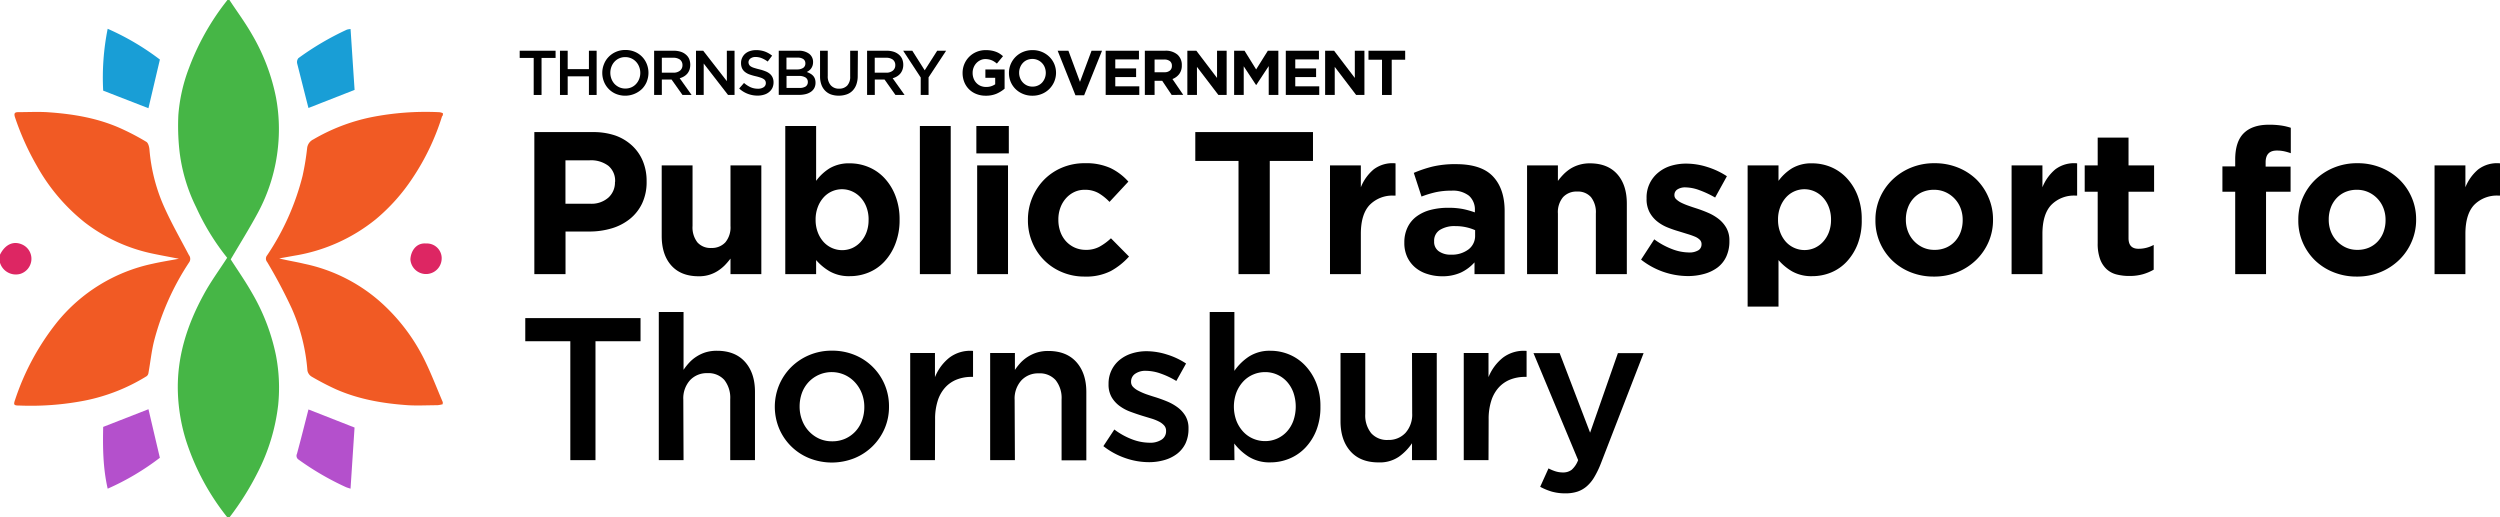
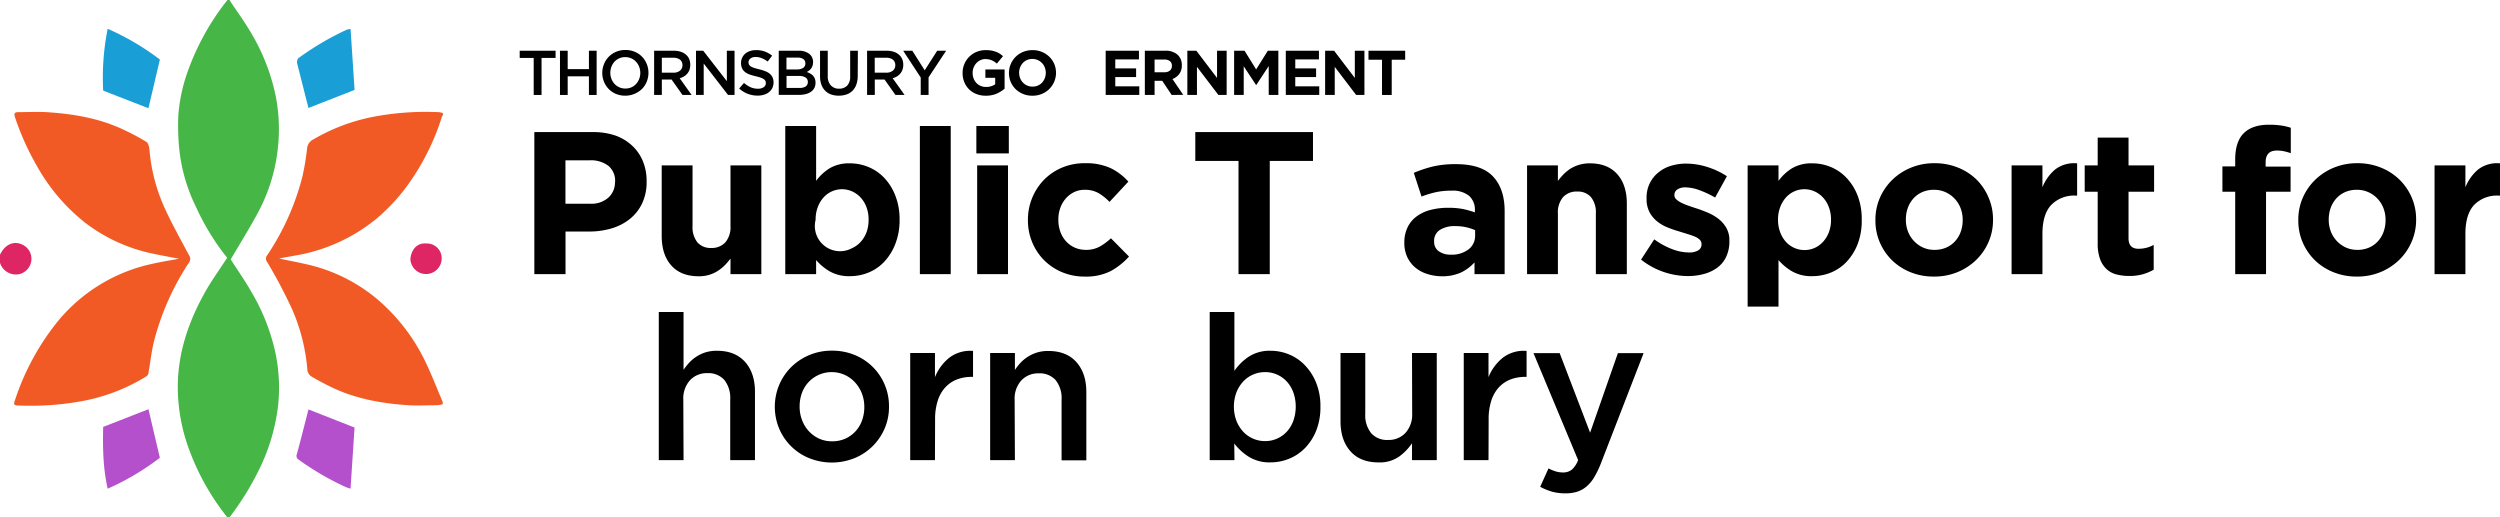
<svg xmlns="http://www.w3.org/2000/svg" viewBox="0 0 739.23 153">
  <defs>
    <style>.cls-1{isolation:isolate;}.cls-2{fill:#46b646;}.cls-3{fill:#f15a24;}.cls-4{fill:#dd2663;}.cls-5{fill:#199ed6;}.cls-6{fill:#b450cc;}</style>
  </defs>
  <g id="Layer_2" data-name="Layer 2">
    <g id="Layer_1-2" data-name="Layer 1">
      <g id="Layer_2-2" data-name="Layer 2">
        <g id="Layer_1-2-2" data-name="Layer 1-2">
          <g class="cls-1">
            <g class="cls-1">
              <path d="M160.13,28.08h-2.32V17.13h-4.14V15h10.61v2.13h-4.15Z" />
              <path d="M167.86,22.57v5.51h-2.28V15h2.28v5.44h6.28V15h2.28V28.08h-2.28V22.57Z" />
              <path d="M191.25,24.14a6.7,6.7,0,0,1-1.42,2.16,7.2,7.2,0,0,1-7.69,1.47A6.37,6.37,0,0,1,180,26.32a6.46,6.46,0,0,1-1.4-2.14,6.83,6.83,0,0,1-.51-2.62,6.75,6.75,0,0,1,.51-2.61A6.34,6.34,0,0,1,180,16.79a6.78,6.78,0,0,1,2.16-1.47,7,7,0,0,1,2.77-.54,7,7,0,0,1,2.76.53,6.49,6.49,0,0,1,3.55,3.6,7,7,0,0,1,0,5.23ZM189,19.76a4.55,4.55,0,0,0-.92-1.49,4.29,4.29,0,0,0-3.2-1.38,4.23,4.23,0,0,0-3.18,1.36,4.54,4.54,0,0,0-.9,1.47,5.1,5.1,0,0,0,0,3.61,4.65,4.65,0,0,0,.91,1.48,4.6,4.6,0,0,0,1.41,1,4.3,4.3,0,0,0,1.8.37,4.36,4.36,0,0,0,1.78-.36,4.1,4.1,0,0,0,1.39-1,4.54,4.54,0,0,0,.91-1.48,4.88,4.88,0,0,0,.33-1.8A5,5,0,0,0,189,19.76Z" />
              <path d="M201.81,28.08l-3.23-4.56H195.7v4.56h-2.28V15h5.83a6.7,6.7,0,0,1,2,.29,4.32,4.32,0,0,1,1.53.83,3.58,3.58,0,0,1,1,1.3,4.75,4.75,0,0,1,.1,3.2,4,4,0,0,1-.64,1.14,4,4,0,0,1-1,.84,4.73,4.73,0,0,1-1.26.53l3.53,4.95Zm-.75-10.45a3.22,3.22,0,0,0-2-.55H195.7v4.41h3.37a3,3,0,0,0,2-.6,2,2,0,0,0,.73-1.62A2,2,0,0,0,201.06,17.63Z" />
              <path d="M214.92,15h2.28V28.08h-1.92l-7.2-9.3v9.3H205.8V15h2.13l7,9Z" />
              <path d="M221.49,19.09a1.39,1.39,0,0,0,.48.53,3.94,3.94,0,0,0,1,.45c.4.13.92.28,1.54.43a12.78,12.78,0,0,1,1.83.58,4.42,4.42,0,0,1,1.32.77,3,3,0,0,1,.79,1.07,3.46,3.46,0,0,1,.28,1.42,3.87,3.87,0,0,1-.35,1.67,3.57,3.57,0,0,1-1,1.23,4.1,4.1,0,0,1-1.47.76,6.25,6.25,0,0,1-1.89.27,8,8,0,0,1-2.89-.52,7.84,7.84,0,0,1-2.56-1.58L220,24.53a8,8,0,0,0,1.93,1.26,5.3,5.3,0,0,0,2.2.44,2.85,2.85,0,0,0,1.69-.45,1.41,1.41,0,0,0,.63-1.21,1.47,1.47,0,0,0-.13-.64,1.32,1.32,0,0,0-.45-.51,3.5,3.5,0,0,0-.89-.44,14.64,14.64,0,0,0-1.49-.43,15.75,15.75,0,0,1-1.87-.54,4.63,4.63,0,0,1-1.36-.75,3.07,3.07,0,0,1-.85-1.08,3.79,3.79,0,0,1-.29-1.55,3.5,3.5,0,0,1,.34-1.56,3.61,3.61,0,0,1,.91-1.21,4.16,4.16,0,0,1,1.41-.77,5.65,5.65,0,0,1,1.79-.27,7.53,7.53,0,0,1,2.59.42,7.83,7.83,0,0,1,2.15,1.22L227,18.2a8,8,0,0,0-1.77-1,4.86,4.86,0,0,0-1.78-.35,2.47,2.47,0,0,0-1.57.46,1.41,1.41,0,0,0-.56,1.11A1.67,1.67,0,0,0,221.49,19.09Z" />
              <path d="M239.26,15.9a3,3,0,0,1,1.16,2.45,3.49,3.49,0,0,1-.16,1.07,3.08,3.08,0,0,1-.41.81,2.63,2.63,0,0,1-.59.61,4.14,4.14,0,0,1-.7.45,6.38,6.38,0,0,1,1.05.48,3.28,3.28,0,0,1,.82.64,2.73,2.73,0,0,1,.53.89,3.53,3.53,0,0,1,.18,1.18A3.34,3.34,0,0,1,240.8,26a3.21,3.21,0,0,1-1,1.13,4.68,4.68,0,0,1-1.53.69,8.09,8.09,0,0,1-2,.23h-6V15h5.86A5,5,0,0,1,239.26,15.9Zm-1.79,4.19a1.53,1.53,0,0,0,.67-1.36,1.48,1.48,0,0,0-.59-1.25,2.82,2.82,0,0,0-1.7-.44h-3.3v3.49h3.13A3.19,3.19,0,0,0,237.47,20.09Zm.73,5.5a1.56,1.56,0,0,0,.67-1.36,1.51,1.51,0,0,0-.67-1.31,3.53,3.53,0,0,0-2-.46h-3.63V26h3.8A3.31,3.31,0,0,0,238.2,25.59Z" />
              <path d="M253.62,22.42a7.44,7.44,0,0,1-.4,2.56,5,5,0,0,1-1.13,1.84,4.5,4.5,0,0,1-1.76,1.1,7.12,7.12,0,0,1-2.33.37,6.93,6.93,0,0,1-2.3-.37A4.64,4.64,0,0,1,244,26.83a4.87,4.87,0,0,1-1.12-1.8,7.09,7.09,0,0,1-.4-2.5V15h2.28v7.44a3.93,3.93,0,0,0,.89,2.78,3.13,3.13,0,0,0,2.44,1,3.21,3.21,0,0,0,2.42-.91,3.78,3.78,0,0,0,.88-2.73V15h2.28Z" />
            </g>
            <g class="cls-1">
              <path d="M264.78,28.08l-3.22-4.56h-2.89v4.56h-2.28V15h5.83a6.77,6.77,0,0,1,2,.29,4.5,4.5,0,0,1,1.53.83,3.56,3.56,0,0,1,1,1.3,4.41,4.41,0,0,1,.34,1.73,4.2,4.2,0,0,1-.24,1.47,3.74,3.74,0,0,1-.64,1.14,4,4,0,0,1-1,.84,4.73,4.73,0,0,1-1.26.53l3.53,4.95ZM264,17.63a3.2,3.2,0,0,0-2-.55h-3.35v4.41H262a3,3,0,0,0,2-.6,2,2,0,0,0,.73-1.62A2,2,0,0,0,264,17.63Z" />
            </g>
            <g class="cls-1">
              <path d="M274.57,28.08h-2.32V22.92L267.06,15h2.7l3.67,5.79L277.12,15h2.64l-5.19,7.87Z" />
            </g>
            <g class="cls-1">
              <path d="M294.69,27.7a8,8,0,0,1-3.19.6,7.37,7.37,0,0,1-2.79-.5,6.26,6.26,0,0,1-3.58-3.53,7.15,7.15,0,0,1-.5-2.69v0a6.72,6.72,0,0,1,.51-2.62,6.68,6.68,0,0,1,3.6-3.61,7,7,0,0,1,2.75-.53,9.71,9.71,0,0,1,1.59.12,7.5,7.5,0,0,1,1.34.35,5.91,5.91,0,0,1,1.16.56,8.37,8.37,0,0,1,1,.76l-1.81,2.19a7.29,7.29,0,0,0-.75-.56,4.75,4.75,0,0,0-.77-.41,5,5,0,0,0-1.9-.36,3.29,3.29,0,0,0-1.46.33,3.88,3.88,0,0,0-1.2.88,4.06,4.06,0,0,0-.8,1.29,4.15,4.15,0,0,0-.29,1.58v0a4.49,4.49,0,0,0,.29,1.66,3.91,3.91,0,0,0,.82,1.32,3.8,3.8,0,0,0,1.25.87,4.11,4.11,0,0,0,1.6.31,4.59,4.59,0,0,0,2.71-.79V23h-2.9V20.55h5.68v5.68A9.74,9.74,0,0,1,294.69,27.7Z" />
              <path d="M311.72,24.17a6.86,6.86,0,0,1-1.45,2.14,6.61,6.61,0,0,1-2.21,1.46,7.08,7.08,0,0,1-2.79.53,7,7,0,0,1-2.78-.53,6.77,6.77,0,0,1-2.2-1.44,6.57,6.57,0,0,1-1.44-2.13,6.72,6.72,0,0,1-.51-2.62v0a6.73,6.73,0,0,1,.52-2.62,6.91,6.91,0,0,1,1.45-2.15,6.76,6.76,0,0,1,2.21-1.46,7.26,7.26,0,0,1,2.79-.53,7,7,0,0,1,5,2,6.57,6.57,0,0,1,1.44,2.13,6.76,6.76,0,0,1,.51,2.62v0A6.78,6.78,0,0,1,311.72,24.17Zm-2.49-2.63a4.44,4.44,0,0,0-.29-1.59,3.83,3.83,0,0,0-.82-1.3,3.89,3.89,0,0,0-1.26-.89,3.84,3.84,0,0,0-1.59-.33,4,4,0,0,0-1.6.32,3.51,3.51,0,0,0-1.23.88,4,4,0,0,0-.8,1.3,4.1,4.1,0,0,0-.29,1.57v0a4.23,4.23,0,0,0,.29,1.59,3.87,3.87,0,0,0,.82,1.31,4,4,0,0,0,1.25.89,3.94,3.94,0,0,0,1.6.32,3.83,3.83,0,0,0,1.59-.32,3.66,3.66,0,0,0,1.24-.87,4.22,4.22,0,0,0,.8-1.3,4.35,4.35,0,0,0,.29-1.58Z" />
-               <path d="M320.57,28.17H318L312.74,15h3.18l3.42,9.21L322.76,15h3.1Z" />
              <path d="M326.94,28.08V15h9.84v2.56h-7v2.66h6.16v2.56h-6.16v2.74h7.1v2.56Z" />
              <path d="M346.46,28.08l-2.8-4.18H341.4v4.18h-2.88V15h6a5.3,5.3,0,0,1,3.63,1.14,4,4,0,0,1,1.3,3.18v0a4.1,4.1,0,0,1-.77,2.58,4.51,4.51,0,0,1-2,1.47l3.19,4.67Zm.06-8.61a1.67,1.67,0,0,0-.6-1.4,2.64,2.64,0,0,0-1.66-.47H341.4v3.76h2.91a2.39,2.39,0,0,0,1.64-.51,1.7,1.7,0,0,0,.57-1.34Z" />
              <path d="M360.27,28.08l-6.34-8.31v8.31h-2.84V15h2.66l6.12,8.05V15h2.84V28.08Z" />
              <path d="M375.15,28.08V19.54l-3.68,5.59h-.07l-3.64-5.53v8.48h-2.84V15H368l3.43,5.53L374.89,15H378V28.08Z" />
              <path d="M380.2,28.08V15H390v2.56h-7v2.66h6.16v2.56H383v2.74h7.09v2.56Z" />
              <path d="M401,28.08l-6.33-8.31v8.31h-2.84V15h2.65l6.13,8.05V15h2.84V28.08Z" />
              <path d="M411.52,17.66V28.08h-2.87V17.66h-4V15H415.5v2.66Z" />
            </g>
          </g>
          <path class="cls-2" d="M67.84,0c2.22,3.37,4.64,6.63,6.64,10.13a59.76,59.76,0,0,1,7.11,18.59,51,51,0,0,1,.63,14.54,51.86,51.86,0,0,1-6,19.72c-2.51,4.65-5.31,9.14-8,13.72,2,3.12,4.32,6.43,6.31,9.94a60.5,60.5,0,0,1,7.07,18.45,50.62,50.62,0,0,1,.65,14.69,58.28,58.28,0,0,1-6.1,20A83.16,83.16,0,0,1,67.84,153h-.6A71.41,71.41,0,0,1,55,130.23a53.77,53.77,0,0,1-2.4-14.12c-.36-10.41,2.68-19.91,7.57-28.89,2-3.75,4.58-7.24,7-11A70.38,70.38,0,0,1,58,61.28,50.39,50.39,0,0,1,53,44a68.12,68.12,0,0,1-.26-10,49.38,49.38,0,0,1,3.1-13.78A73.53,73.53,0,0,1,65.13,2.8c.68-.95,1.4-1.87,2.11-2.8Z" />
          <path class="cls-3" d="M130.89,119.53a9.24,9.24,0,0,1-1.57.29c-2.88,0-5.78.17-8.66,0-7.38-.5-14.63-1.74-21.45-4.77a80.23,80.23,0,0,1-7.12-3.72,2.66,2.66,0,0,1-1.19-1.79,55.79,55.79,0,0,0-4.64-18.35A150.8,150.8,0,0,0,79,77.48a1.54,1.54,0,0,1,0-2A74.56,74.56,0,0,0,89.47,52a76.11,76.11,0,0,0,1.35-8.22,3.26,3.26,0,0,1,1.84-2.56,56.18,56.18,0,0,1,17-6.54,82.8,82.8,0,0,1,20.3-1.5,3.94,3.94,0,0,1,1,.29v.6a1.65,1.65,0,0,0-.29.45,70.32,70.32,0,0,1-8.75,18.24,56,56,0,0,1-10.78,12.06A51.33,51.33,0,0,1,87,75.61l-4.44.8c2.5.64,5,1,7.44,1.6a49.15,49.15,0,0,1,21.93,10.78,56.2,56.2,0,0,1,13.59,17.62c2,4.07,3.63,8.34,5.42,12.53Z" />
          <path class="cls-4" d="M0,75.31c1.57-3.17,4.17-4.25,6.86-2.86a4.62,4.62,0,0,1,2.4,4.64A4.69,4.69,0,0,1,5.94,81,4.9,4.9,0,0,1,0,77.7Z" />
          <path class="cls-3" d="M52.91,76.51c-2.83-.55-5.3-1-7.74-1.51a49.45,49.45,0,0,1-20-9.15A56.39,56.39,0,0,1,10.87,49,78.5,78.5,0,0,1,4.43,34.66c-.4-1.25,0-1.5,1.07-1.5,3,0,6-.17,9,.05,7.29.52,14.5,1.73,21.27,4.79a70.43,70.43,0,0,1,7.5,3.94c.56.33.85,1.46.92,2.25a52.08,52.08,0,0,0,4.08,16.38c2.22,5.08,5,9.93,7.58,14.84a1.8,1.8,0,0,1,.06,2.19,76.93,76.93,0,0,0-10.36,23.26c-.76,3.06-1.08,6.23-1.64,9.35a1.54,1.54,0,0,1-.51,1,55.12,55.12,0,0,1-18.23,7.22,83.49,83.49,0,0,1-19.26,1.49c-1.85,0-2-.16-1.41-1.82A73.81,73.81,0,0,1,16.78,95.39,49.59,49.59,0,0,1,45.07,78C47.53,77.44,50,77.05,52.91,76.51Z" />
          <path class="cls-5" d="M31.84,8.51a75.85,75.85,0,0,1,15.44,9.1C46.12,22.51,45,27.31,43.89,32L30.51,26.8A73.37,73.37,0,0,1,31.84,8.51Z" />
          <path class="cls-6" d="M31.84,144.5c-1.42-6.25-1.46-12.38-1.33-18.27L43.9,121q1.6,6.85,3.37,14.36A75.22,75.22,0,0,1,31.84,144.5Z" />
          <path class="cls-5" d="M103.66,8.58c.41,6.25.81,12.33,1.19,18L91.21,31.93C90.1,27.61,89,23.2,87.87,18.77a1.83,1.83,0,0,1,.37-1.58,83.93,83.93,0,0,1,14.35-8.43A6.46,6.46,0,0,1,103.66,8.58Z" />
          <path class="cls-6" d="M91.21,121.07l13.63,5.35c-.37,5.61-.77,11.73-1.19,18.08-.72-.24-1-.31-1.32-.44a82.48,82.48,0,0,1-14-8.13,1.34,1.34,0,0,1-.52-1.74C89,129.8,90.11,125.37,91.21,121.07Z" />
          <path class="cls-4" d="M126,72a4.37,4.37,0,0,1,4.6,4.14c0,.11,0,.21,0,.31a4.63,4.63,0,0,1-9.25.25C121.45,74.35,123,71.73,126,72Z" />
          <g class="cls-1">
            <g class="cls-1">
              <path d="M189.88,60.12a13.1,13.1,0,0,1-3.63,4.62,15.74,15.74,0,0,1-5.4,2.79,22.9,22.9,0,0,1-6.63.93h-7v12.6H158v-42h17.16a20.18,20.18,0,0,1,6.75,1,14.32,14.32,0,0,1,5,3,13,13,0,0,1,3.18,4.59,15.25,15.25,0,0,1,1.11,5.91v.12A14.72,14.72,0,0,1,189.88,60.12Zm-8-6.36a5.73,5.73,0,0,0-2-4.74,8.51,8.51,0,0,0-5.49-1.62H167.2V60.24h7.32a7.51,7.51,0,0,0,5.4-1.83,6,6,0,0,0,1.92-4.53Z" />
              <path d="M216,81.06v-4.6a19.77,19.77,0,0,1-1.71,2,12.45,12.45,0,0,1-2.07,1.66,10.09,10.09,0,0,1-5.64,1.57q-5.22,0-8.07-3.18t-2.85-8.76V48.9h9.12V66.8a7.19,7.19,0,0,0,1.44,4.87,5.13,5.13,0,0,0,4.08,1.65,5.41,5.41,0,0,0,4.17-1.65A6.9,6.9,0,0,0,216,66.8V48.9h9.12V81.06Z" />
-               <path d="M264.73,72.15a16.27,16.27,0,0,1-3.24,5.22,13.22,13.22,0,0,1-4.65,3.21,14.44,14.44,0,0,1-5.52,1.08,11.55,11.55,0,0,1-6-1.43,16,16,0,0,1-4-3.33v4.16h-9.12V37.26h9.12V53.48a14.35,14.35,0,0,1,4-3.72,11.24,11.24,0,0,1,6-1.46,14.29,14.29,0,0,1,5.46,1.08,13.51,13.51,0,0,1,4.68,3.21,16,16,0,0,1,3.27,5.22A19.12,19.12,0,0,1,266,64.92V65A19.12,19.12,0,0,1,264.73,72.15Zm-7.89-7.23a10.17,10.17,0,0,0-.63-3.65,8.65,8.65,0,0,0-1.71-2.84A7.62,7.62,0,0,0,252,56.61a7.32,7.32,0,0,0-8.52,1.82,8.94,8.94,0,0,0-1.68,2.84,10.17,10.17,0,0,0-.63,3.65V65a10.26,10.26,0,0,0,.63,3.66,9,9,0,0,0,1.68,2.83A7.45,7.45,0,0,0,252,73.35a7.62,7.62,0,0,0,2.49-1.82,8.77,8.77,0,0,0,1.71-2.8,10.2,10.2,0,0,0,.63-3.69Z" />
+               <path d="M264.73,72.15a16.27,16.27,0,0,1-3.24,5.22,13.22,13.22,0,0,1-4.65,3.21,14.44,14.44,0,0,1-5.52,1.08,11.55,11.55,0,0,1-6-1.43,16,16,0,0,1-4-3.33v4.16h-9.12V37.26h9.12V53.48a14.35,14.35,0,0,1,4-3.72,11.24,11.24,0,0,1,6-1.46,14.29,14.29,0,0,1,5.46,1.08,13.51,13.51,0,0,1,4.68,3.21,16,16,0,0,1,3.27,5.22A19.12,19.12,0,0,1,266,64.92V65A19.12,19.12,0,0,1,264.73,72.15Zm-7.89-7.23a10.17,10.17,0,0,0-.63-3.65,8.65,8.65,0,0,0-1.71-2.84A7.62,7.62,0,0,0,252,56.61a7.32,7.32,0,0,0-8.52,1.82,8.94,8.94,0,0,0-1.68,2.84,10.17,10.17,0,0,0-.63,3.65V65A7.45,7.45,0,0,0,252,73.35a7.62,7.62,0,0,0,2.49-1.82,8.77,8.77,0,0,0,1.71-2.8,10.2,10.2,0,0,0,.63-3.69Z" />
              <path d="M272,81.06V37.26h9.12v43.8Z" />
              <path d="M288.7,45.36v-8.1h9.6v8.1Zm.24,35.7V48.9h9.12V81.06Z" />
              <path d="M328.48,80.13a16.12,16.12,0,0,1-7.8,1.65A16.85,16.85,0,0,1,314,80.46a16.16,16.16,0,0,1-8.79-8.85,16.63,16.63,0,0,1-1.26-6.45V65a16.85,16.85,0,0,1,1.26-6.48,16.66,16.66,0,0,1,3.48-5.34,16.2,16.2,0,0,1,5.31-3.6,17.16,17.16,0,0,1,6.81-1.32,17.45,17.45,0,0,1,7.56,1.44,17,17,0,0,1,5.28,4l-5.58,6a14.9,14.9,0,0,0-3.21-2.58,8.06,8.06,0,0,0-4.11-1,7.07,7.07,0,0,0-3.15.69,7.79,7.79,0,0,0-2.46,1.89,8.59,8.59,0,0,0-1.62,2.79,10,10,0,0,0-.57,3.39V65a10.41,10.41,0,0,0,.57,3.48,8.26,8.26,0,0,0,1.65,2.82,7.84,7.84,0,0,0,2.58,1.89,8,8,0,0,0,3.36.69,8.22,8.22,0,0,0,4-.93,16.87,16.87,0,0,0,3.39-2.49l5.34,5.4A20.52,20.52,0,0,1,328.48,80.13Z" />
              <path d="M375.46,47.58V81.06h-9.24V47.58H353.44V39.06h34.8v8.52Z" />
-               <path d="M412.12,57.84A9.39,9.39,0,0,0,405,60.6q-2.61,2.76-2.61,8.58V81.06h-9.12V48.9h9.12v6.48a13.38,13.38,0,0,1,3.78-5.28,9.2,9.2,0,0,1,6.48-1.8v9.54Z" />
              <path d="M436,81.06V77.58a12.67,12.67,0,0,1-4,3,13.23,13.23,0,0,1-5.7,1.11A14.22,14.22,0,0,1,422,81a10.07,10.07,0,0,1-3.51-1.89,9.06,9.06,0,0,1-2.37-3.09,9.75,9.75,0,0,1-.87-4.23V71.7a10.09,10.09,0,0,1,1-4.56A8.66,8.66,0,0,1,418.87,64,12,12,0,0,1,423,62.07a20.42,20.42,0,0,1,5.25-.63,22.47,22.47,0,0,1,4.29.36,26.81,26.81,0,0,1,3.57,1v-.54a5.47,5.47,0,0,0-1.74-4.38,7.71,7.71,0,0,0-5.16-1.5,21.44,21.44,0,0,0-4.65.45,30.93,30.93,0,0,0-4.23,1.29l-2.28-7a35.8,35.8,0,0,1,5.52-1.86,29,29,0,0,1,7-.72q7.5,0,10.92,3.66t3.42,10.2V81.06Zm.18-13a13.94,13.94,0,0,0-2.67-.87,14.36,14.36,0,0,0-3.15-.33A8.14,8.14,0,0,0,425.74,68a3.74,3.74,0,0,0-1.68,3.3v.12a3.37,3.37,0,0,0,1.38,2.88,5.91,5.91,0,0,0,3.6,1,8.07,8.07,0,0,0,5.19-1.56,5,5,0,0,0,1.95-4.08Z" />
              <path d="M471.88,81.06V63.16a7.19,7.19,0,0,0-1.44-4.87,5.13,5.13,0,0,0-4.08-1.65,5.39,5.39,0,0,0-4.17,1.65,6.9,6.9,0,0,0-1.53,4.87v17.9h-9.12V48.9h9.12v4.6a18.55,18.55,0,0,1,1.71-2,12.05,12.05,0,0,1,2.07-1.66A10.55,10.55,0,0,1,467,48.72a10.71,10.71,0,0,1,3.12-.42q5.22,0,8.07,3.18c1.89,2.12,2.85,5,2.85,8.76V81.06Z" />
              <path d="M510.42,75.93a8.54,8.54,0,0,1-2.61,3.21A11.76,11.76,0,0,1,503.88,81a17.85,17.85,0,0,1-4.83.63,22.53,22.53,0,0,1-13.8-4.86l3.9-6a21.93,21.93,0,0,0,5.25,2.88,14.21,14.21,0,0,0,4.89,1A5.09,5.09,0,0,0,502.2,74a2,2,0,0,0,.93-1.74v-.12a1.73,1.73,0,0,0-.54-1.26,4.53,4.53,0,0,0-1.47-.93,21.56,21.56,0,0,0-2.13-.75l-2.52-.78a34.09,34.09,0,0,1-3.39-1.17,12.15,12.15,0,0,1-3.09-1.8,8.81,8.81,0,0,1-2.25-2.73,8.28,8.28,0,0,1-.86-4v-.12a9.41,9.41,0,0,1,3.44-7.56,10.72,10.72,0,0,1,3.72-2,15.43,15.43,0,0,1,4.59-.66,20.63,20.63,0,0,1,6.21,1,23,23,0,0,1,5.79,2.73l-3.48,6.3a28.71,28.71,0,0,0-4.68-2.19,12.23,12.23,0,0,0-4-.81,4.18,4.18,0,0,0-2.52.63,1.91,1.91,0,0,0-.84,1.59v.12a1.57,1.57,0,0,0,.54,1.17,6,6,0,0,0,1.44,1,19,19,0,0,0,2.07.87q1.17.42,2.49.84,1.68.54,3.42,1.29a14.07,14.07,0,0,1,3.12,1.83,9.07,9.07,0,0,1,2.28,2.64,7.45,7.45,0,0,1,.9,3.78v.12A10.71,10.71,0,0,1,510.42,75.93Z" />
              <path d="M549.3,72.15a16.27,16.27,0,0,1-3.24,5.22,13.27,13.27,0,0,1-4.64,3.21,14.53,14.53,0,0,1-5.53,1.08,11.55,11.55,0,0,1-6-1.43,15.77,15.77,0,0,1-4-3.33V90.66h-9.13V48.9h9.13v4.58a14.18,14.18,0,0,1,4-3.72,11.24,11.24,0,0,1,6-1.46,14.29,14.29,0,0,1,5.46,1.08A13.51,13.51,0,0,1,546,52.59a16,16,0,0,1,3.27,5.22,19.12,19.12,0,0,1,1.23,7.11V65A19.12,19.12,0,0,1,549.3,72.15Zm-7.88-7.23a10.17,10.17,0,0,0-.64-3.65,8.65,8.65,0,0,0-1.71-2.84,7.62,7.62,0,0,0-2.49-1.82,7.32,7.32,0,0,0-8.52,1.82,8.94,8.94,0,0,0-1.68,2.84,10.17,10.17,0,0,0-.63,3.65V65a10.26,10.26,0,0,0,.63,3.66,9,9,0,0,0,1.68,2.83,7.45,7.45,0,0,0,8.52,1.82,7.62,7.62,0,0,0,2.49-1.82,8.77,8.77,0,0,0,1.71-2.8,10.2,10.2,0,0,0,.64-3.69Z" />
              <path d="M588,71.55a16.59,16.59,0,0,1-3.66,5.31,17.35,17.35,0,0,1-5.52,3.6,18,18,0,0,1-7,1.32,18.18,18.18,0,0,1-6.9-1.29A16.85,16.85,0,0,1,559.5,77a16.48,16.48,0,0,1-3.63-5.28,16.12,16.12,0,0,1-1.32-6.51V65a16.12,16.12,0,0,1,1.32-6.51,16.59,16.59,0,0,1,3.66-5.31,17.35,17.35,0,0,1,5.52-3.6,18,18,0,0,1,7-1.32,18.18,18.18,0,0,1,6.9,1.29,16.85,16.85,0,0,1,5.49,3.54A16.48,16.48,0,0,1,588,58.41a16.12,16.12,0,0,1,1.32,6.51V65A16.12,16.12,0,0,1,588,71.55ZM580.35,65a9.52,9.52,0,0,0-.6-3.39,8.52,8.52,0,0,0-4.44-4.77,8.06,8.06,0,0,0-3.42-.72,8.46,8.46,0,0,0-3.51.69,7.75,7.75,0,0,0-2.61,1.89,8.32,8.32,0,0,0-1.65,2.79,10,10,0,0,0-.57,3.39V65a9.52,9.52,0,0,0,.6,3.39,8.6,8.6,0,0,0,4.41,4.77,8,8,0,0,0,3.45.72,8.46,8.46,0,0,0,3.51-.69,7.75,7.75,0,0,0,2.61-1.89,8.32,8.32,0,0,0,1.65-2.79,10,10,0,0,0,.57-3.39Z" />
              <path d="M613.71,57.84a9.39,9.39,0,0,0-7.17,2.76q-2.61,2.76-2.61,8.58V81.06h-9.12V48.9h9.12v6.48a13.38,13.38,0,0,1,3.78-5.28,9.2,9.2,0,0,1,6.48-1.8v9.54Z" />
              <path d="M633.63,81.09a14.33,14.33,0,0,1-4,.51,15,15,0,0,1-3.81-.45,6.79,6.79,0,0,1-2.94-1.59,7.64,7.64,0,0,1-1.92-3,13.34,13.34,0,0,1-.69-4.65V56.7h-3.84V48.9h3.84V40.68h9.12V48.9h7.56v7.8h-7.56V70.44q0,3.12,2.94,3.12a9.29,9.29,0,0,0,4.5-1.14v7.32A14.22,14.22,0,0,1,633.63,81.09Z" />
              <path d="M675.39,44.73a10.14,10.14,0,0,0-2.16-.21q-3.3,0-3.3,3.48v1.26h7.38V56.7h-7.26V81.06h-9.12V56.7h-3.78V49.2h3.78v-2q0-5.34,2.55-7.83t7.41-2.49a24.25,24.25,0,0,1,3.69.24,17.32,17.32,0,0,1,2.79.66V45.3A16.65,16.65,0,0,0,675.39,44.73Z" />
              <path d="M713.07,71.55a16.59,16.59,0,0,1-3.66,5.31,17.35,17.35,0,0,1-5.52,3.6,18,18,0,0,1-7,1.32,18.18,18.18,0,0,1-6.9-1.29A16.85,16.85,0,0,1,684.54,77a16.48,16.48,0,0,1-3.63-5.28,16.12,16.12,0,0,1-1.32-6.51V65a16.12,16.12,0,0,1,1.32-6.51,16.59,16.59,0,0,1,3.66-5.31,17.35,17.35,0,0,1,5.52-3.6,18,18,0,0,1,7-1.32,18.18,18.18,0,0,1,6.9,1.29,16.85,16.85,0,0,1,5.49,3.54,16.48,16.48,0,0,1,3.63,5.28,16.12,16.12,0,0,1,1.32,6.51V65A16.12,16.12,0,0,1,713.07,71.55ZM705.39,65a9.52,9.52,0,0,0-.6-3.39,8.52,8.52,0,0,0-4.44-4.77,8.06,8.06,0,0,0-3.42-.72,8.46,8.46,0,0,0-3.51.69,7.75,7.75,0,0,0-2.61,1.89,8.32,8.32,0,0,0-1.65,2.79,10,10,0,0,0-.57,3.39V65a9.52,9.52,0,0,0,.6,3.39,8.6,8.6,0,0,0,4.41,4.77,8,8,0,0,0,3.45.72,8.46,8.46,0,0,0,3.51-.69,7.75,7.75,0,0,0,2.61-1.89,8.32,8.32,0,0,0,1.65-2.79,10,10,0,0,0,.57-3.39Z" />
              <path d="M738.75,57.84a9.39,9.39,0,0,0-7.17,2.76Q729,63.36,729,69.18V81.06h-9.12V48.9H729v6.48a13.38,13.38,0,0,1,3.78-5.28,9.2,9.2,0,0,1,6.48-1.8v9.54Z" />
            </g>
            <g class="cls-1">
-               <path d="M176.08,136.06h-7.44V100.9H155.32V94.06H189.4v6.84H176.08Z" />
-             </g>
+               </g>
            <g class="cls-1">
              <path d="M202.12,136.06H194.8V92.26h7.32v17.09a17.93,17.93,0,0,1,1.71-2.15,10.78,10.78,0,0,1,2.15-1.78,11,11,0,0,1,2.69-1.25,11.3,11.3,0,0,1,3.32-.45q5.38,0,8.32,3.3t2.93,8.88v20.16h-7.32v-18a8.49,8.49,0,0,0-1.75-5.72,6.28,6.28,0,0,0-5-2,6.74,6.74,0,0,0-5.12,2.07,8,8,0,0,0-2,5.77Z" />
              <path d="M261.61,126.64a16.46,16.46,0,0,1-8.91,8.82,18,18,0,0,1-13.47,0,16.24,16.24,0,0,1-8.85-8.76,16.8,16.8,0,0,1,0-12.84,16.56,16.56,0,0,1,3.54-5.28,16.79,16.79,0,0,1,5.34-3.57,17,17,0,0,1,6.75-1.32,17.35,17.35,0,0,1,6.75,1.29,16.29,16.29,0,0,1,10.11,15.21A16.08,16.08,0,0,1,261.61,126.64Zm-6.75-10.26a10.25,10.25,0,0,0-2-3.27,9.43,9.43,0,0,0-3-2.22A9.39,9.39,0,0,0,239,113.08a9.61,9.61,0,0,0-1.91,3.21,11.74,11.74,0,0,0-.65,3.93,11.11,11.11,0,0,0,.72,4,9.83,9.83,0,0,0,2,3.27,9.65,9.65,0,0,0,3,2.19,9.13,9.13,0,0,0,3.85.81,9.34,9.34,0,0,0,4-.81,9.24,9.24,0,0,0,3-2.19,9.42,9.42,0,0,0,1.9-3.21,11.5,11.5,0,0,0,.66-3.93A10.87,10.87,0,0,0,254.86,116.38Z" />
              <path d="M276.46,136.06h-7.32V104.38h7.32v7.14a14,14,0,0,1,4.26-5.76,10.21,10.21,0,0,1,7-2v7.68h-.42a11.85,11.85,0,0,0-4.38.78,9.17,9.17,0,0,0-3.42,2.34,10.57,10.57,0,0,0-2.22,3.93,17.57,17.57,0,0,0-.78,5.49Z" />
              <path d="M300.1,136.06h-7.32V104.38h7.32v5a18.91,18.91,0,0,1,1.7-2.15,11.37,11.37,0,0,1,4.85-3,11.3,11.3,0,0,1,3.32-.45q5.38,0,8.32,3.3t2.93,8.88v20.16H313.9v-18a8.44,8.44,0,0,0-1.76-5.72,6.25,6.25,0,0,0-5-2,6.74,6.74,0,0,0-5.12,2.07,8,8,0,0,0-2,5.77Z" />
-               <path d="M350.56,131.08a8.56,8.56,0,0,1-2.49,3.09,11.17,11.17,0,0,1-3.75,1.86,16.43,16.43,0,0,1-4.62.63,21.33,21.33,0,0,1-6.93-1.2,22.21,22.21,0,0,1-6.51-3.54L329.5,127a21.11,21.11,0,0,0,5.25,2.91,14.74,14.74,0,0,0,5.13,1,6.13,6.13,0,0,0,3.63-.93,2.92,2.92,0,0,0,1.29-2.49v-.12a2.31,2.31,0,0,0-.57-1.56,5.14,5.14,0,0,0-1.56-1.17,13.54,13.54,0,0,0-2.28-.9l-2.67-.81q-1.74-.54-3.51-1.2A12.74,12.74,0,0,1,331,120a8.65,8.65,0,0,1-2.31-2.58,7.41,7.41,0,0,1-.9-3.81v-.12a9.12,9.12,0,0,1,.87-4,9,9,0,0,1,2.4-3.06,10.71,10.71,0,0,1,3.6-1.92,14.43,14.43,0,0,1,4.41-.66,20.16,20.16,0,0,1,6.06,1,21.71,21.71,0,0,1,5.58,2.64l-2.88,5.16a24.23,24.23,0,0,0-4.62-2.19,13.28,13.28,0,0,0-4.32-.81,5.25,5.25,0,0,0-3.27.9,2.76,2.76,0,0,0-1.17,2.28v.12a2.06,2.06,0,0,0,.6,1.47,5.91,5.91,0,0,0,1.59,1.14,17.8,17.8,0,0,0,2.28,1q1.29.45,2.67.87,1.74.54,3.48,1.26a14.58,14.58,0,0,1,3.15,1.77,8.79,8.79,0,0,1,2.31,2.55,7,7,0,0,1,.9,3.66v.12A10,10,0,0,1,350.56,131.08Z" />
              <path d="M389.23,127.24a15.8,15.8,0,0,1-3.3,5.19,13.74,13.74,0,0,1-4.74,3.21,14.51,14.51,0,0,1-5.49,1.08,11.65,11.65,0,0,1-6.48-1.68,16.69,16.69,0,0,1-4.26-3.9l.06,4.92H357.7V92.26H365v17.4a15.78,15.78,0,0,1,4.31-4.23,11.31,11.31,0,0,1,6.4-1.71,14.24,14.24,0,0,1,5.45,1.08,13.77,13.77,0,0,1,4.7,3.21,16.17,16.17,0,0,1,3.32,5.19,18.31,18.31,0,0,1,1.26,7A18.71,18.71,0,0,1,389.23,127.24ZM382.42,116a9.72,9.72,0,0,0-1.95-3.21,8.65,8.65,0,0,0-6.39-2.76,8.89,8.89,0,0,0-3.54.72,8.63,8.63,0,0,0-2.94,2.07,10.29,10.29,0,0,0-2,3.21,12.14,12.14,0,0,0,0,8.4,10.29,10.29,0,0,0,2,3.21,8.63,8.63,0,0,0,2.94,2.07,8.89,8.89,0,0,0,3.54.72,8.65,8.65,0,0,0,6.39-2.76,9.72,9.72,0,0,0,1.95-3.21,12.79,12.79,0,0,0,0-8.46Z" />
              <path d="M417.52,104.38h7.32v31.68h-7.32v-5a15.56,15.56,0,0,1-3.89,4,10,10,0,0,1-6,1.67c-3.59,0-6.37-1.1-8.32-3.3s-2.93-5.16-2.93-8.88V104.38h7.32v18a8.39,8.39,0,0,0,1.75,5.71,6.25,6.25,0,0,0,5,2,6.74,6.74,0,0,0,5.12-2.07,8.07,8.07,0,0,0,2-5.77Z" />
              <path d="M440.14,136.06h-7.32V104.38h7.32v7.14a14,14,0,0,1,4.26-5.76,10.21,10.21,0,0,1,7-2v7.68h-.42a11.85,11.85,0,0,0-4.38.78,9.17,9.17,0,0,0-3.42,2.34,10.57,10.57,0,0,0-2.22,3.93,17.57,17.57,0,0,0-.78,5.49Z" />
              <path d="M473.38,137a26.86,26.86,0,0,1-2,4.14,10.81,10.81,0,0,1-2.28,2.73,8.17,8.17,0,0,1-2.76,1.53,11.21,11.21,0,0,1-3.42.48,14.65,14.65,0,0,1-4.05-.51,17.71,17.71,0,0,1-3.45-1.43l2.46-5.44a12.31,12.31,0,0,0,2.07.87,7.26,7.26,0,0,0,2.19.33,4.12,4.12,0,0,0,2.58-.78,7.17,7.17,0,0,0,1.92-2.87l-13.2-31.63h7.74l9,23.52,8.22-23.52H486Z" />
            </g>
          </g>
        </g>
      </g>
    </g>
  </g>
</svg>